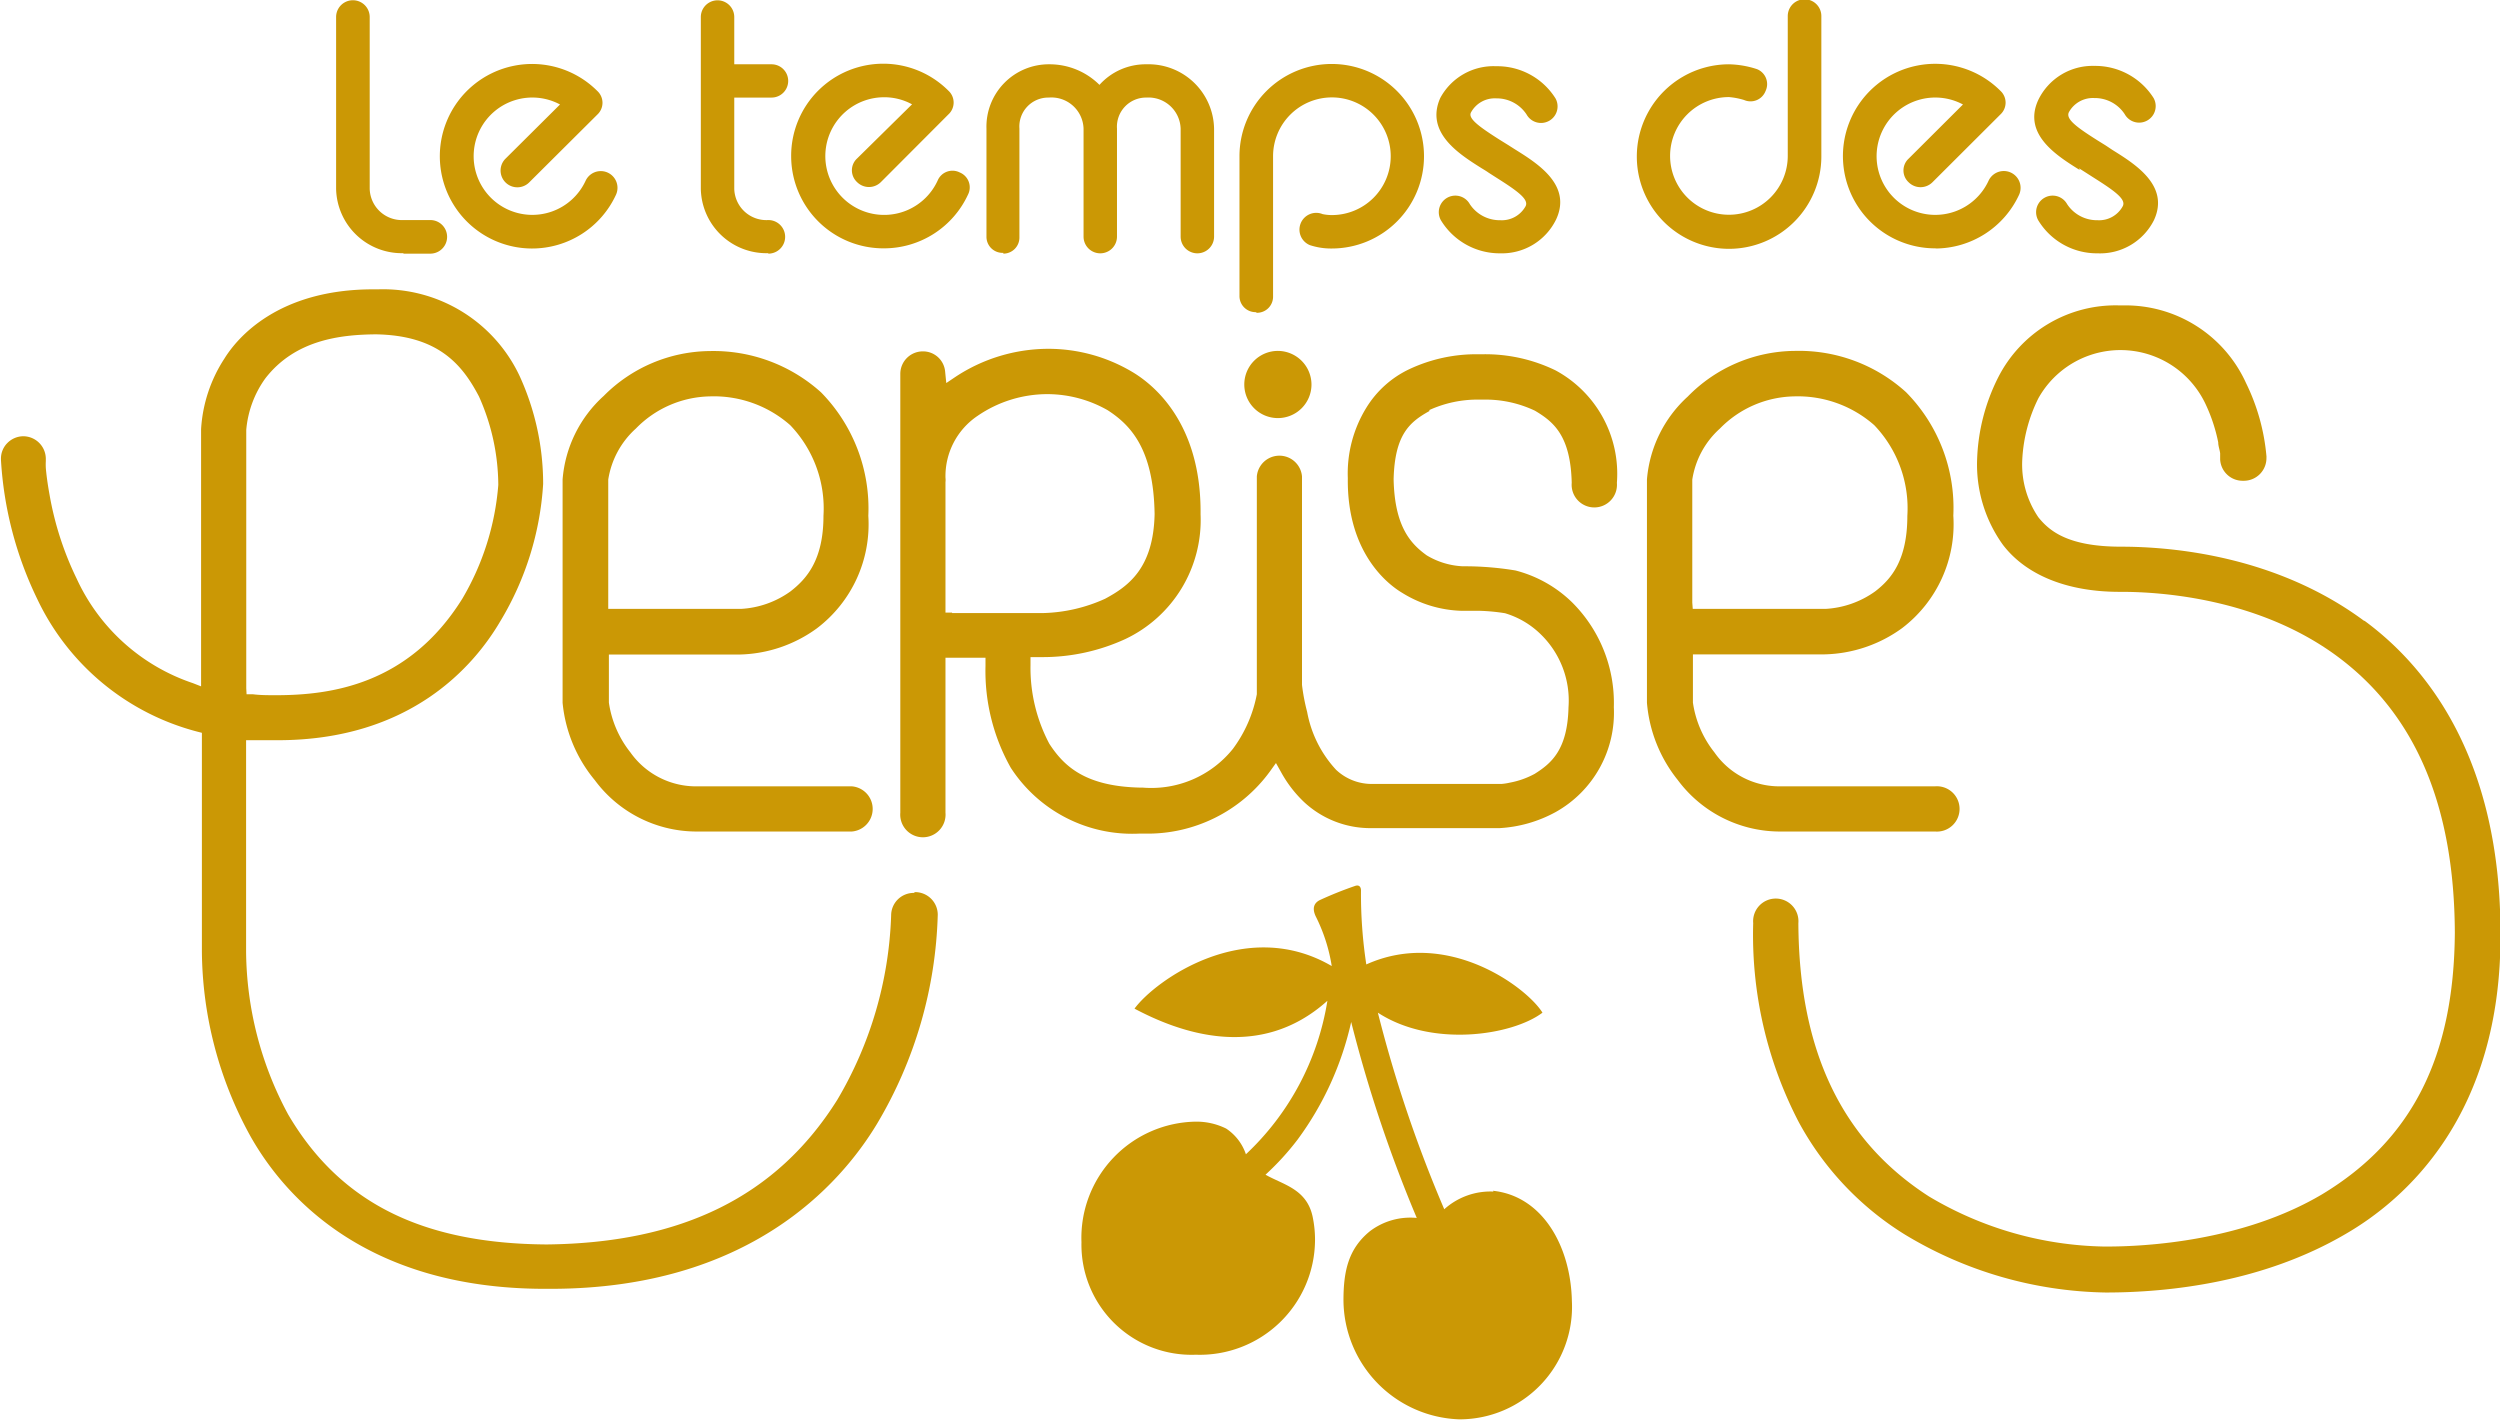
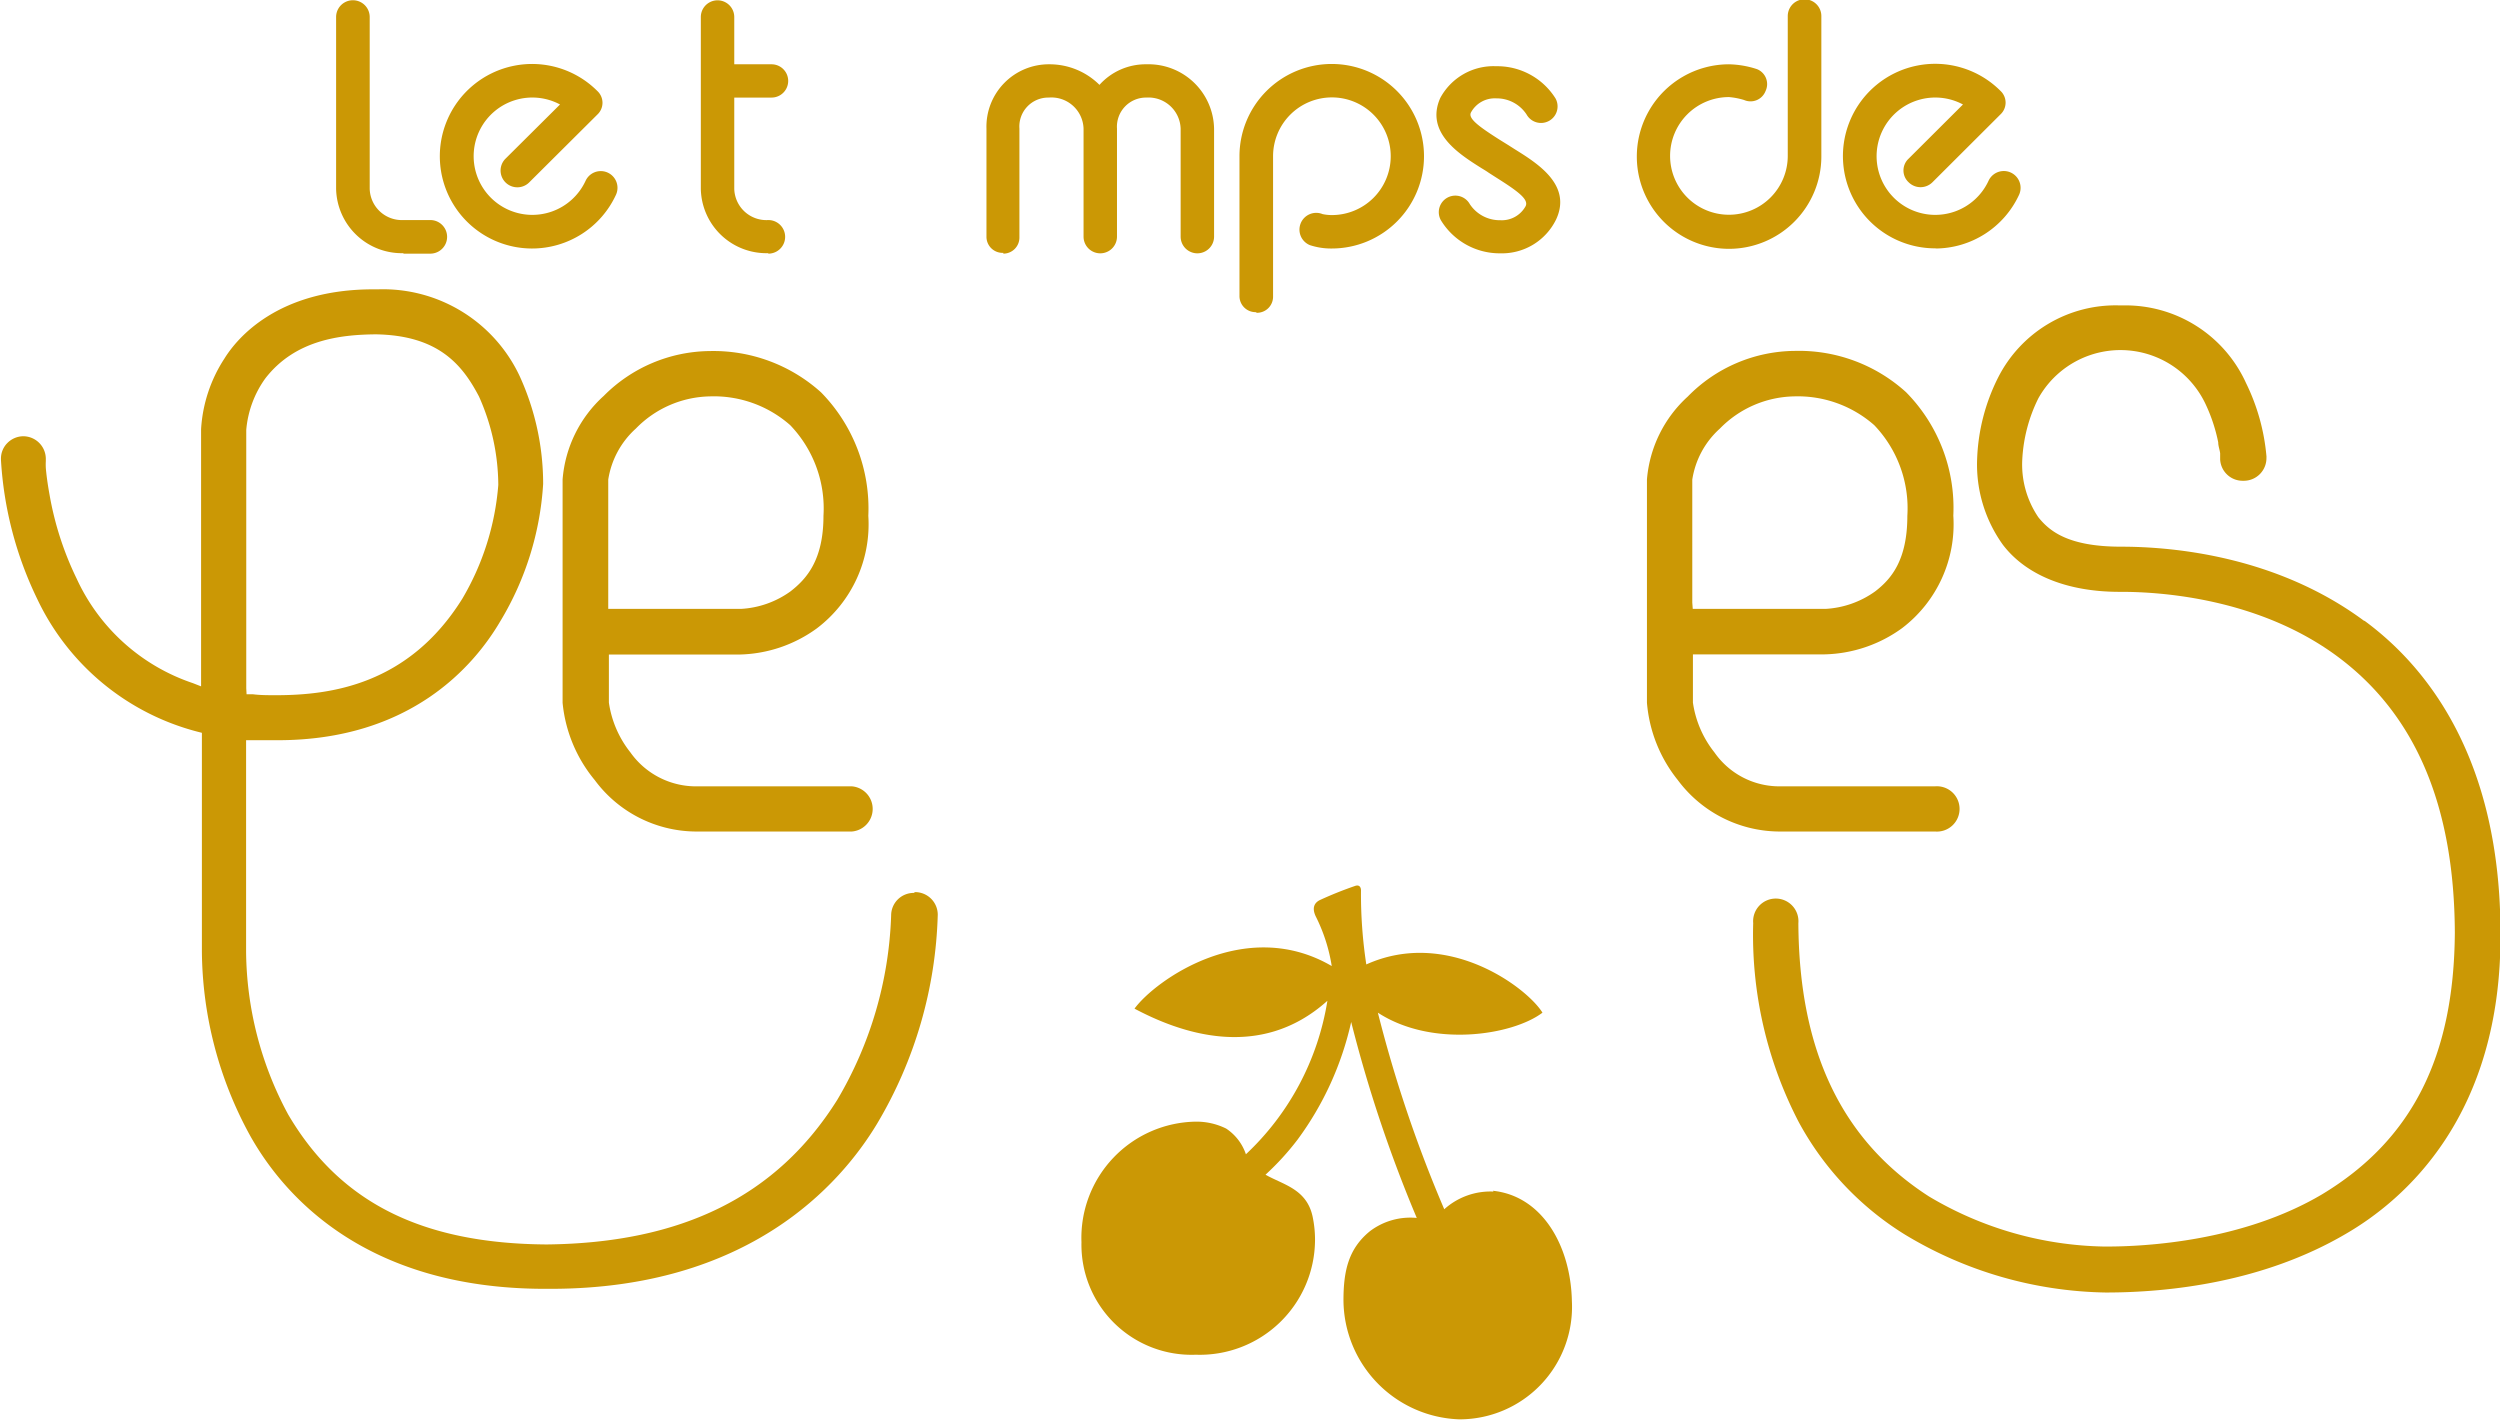
<svg xmlns="http://www.w3.org/2000/svg" viewBox="0 0 155.53 88.35">
  <defs>
    <style>.cls-1{fill:#cb9805;}</style>
  </defs>
  <title>Fichier 21BV-</title>
  <g id="Calque_2" data-name="Calque 2">
    <g id="Calque_1-2" data-name="Calque 1">
      <path class="cls-1" d="M92.92,74.13a4.29,4.29,0,0,0-3.07,1.1A82.1,82.1,0,0,1,85.72,63c3.37,2.2,8.38,1.41,10.24,0C95,61.44,90.05,57.72,85,60a29.12,29.12,0,0,1-.33-4.61c0-.13-.06-.39-.38-.27A23.54,23.54,0,0,0,82.1,56c-.35.18-.48.5-.25,1a10.51,10.51,0,0,1,1,3.1c-5.38-3.14-11,.91-12.27,2.65,2.73,1.45,7.74,3.34,12-.49a16.71,16.71,0,0,1-5.07,9.55,3.1,3.1,0,0,0-1.23-1.6,4.16,4.16,0,0,0-1.89-.43,7.23,7.23,0,0,0-7.11,7.5,6.85,6.85,0,0,0,7.11,7,7.17,7.17,0,0,0,7.42-7.12,6.94,6.94,0,0,0-.16-1.52c-.39-1.69-1.84-1.94-2.92-2.56a16.53,16.53,0,0,0,2-2.19,19.45,19.45,0,0,0,3.33-7.31,84.7,84.7,0,0,0,4.08,12.19,4.16,4.16,0,0,0-2.92.83c-1.33,1.09-1.64,2.46-1.64,4.31a7.46,7.46,0,0,0,7.21,7.39,7,7,0,0,0,7-7.36c-.07-3.4-1.82-6.54-4.92-6.86" />
      <path class="cls-1" d="M56.84,55.55a1.4,1.4,0,0,0-1.4,1.4,24.05,24.05,0,0,1-3.35,11.47c-3.76,6-9.67,8.91-18.08,9-7.77-.05-12.88-2.62-16.09-8.1A21.67,21.67,0,0,1,15.31,59.2v-.06h0V46.05l.44,0c.4,0,.82,0,1.23,0h.3c8.27,0,12.23-4.64,13.85-7.41a18.73,18.73,0,0,0,2.66-8.53,16.11,16.11,0,0,0-1.46-6.71A9.39,9.39,0,0,0,23.53,18h-.31c-5.91,0-8.45,3-9.26,4.31a9,9,0,0,0-1.45,4.39v16L12,42.5A12.25,12.25,0,0,1,4.77,36a19.58,19.58,0,0,1-1.68-5.18c-.14-.76-.21-1.35-.24-1.71a4.06,4.06,0,0,1,0-.42h0v-.18a1.41,1.41,0,0,0-1.4-1.37h0a1.41,1.41,0,0,0-1,.43,1.37,1.37,0,0,0-.39,1v.05a22.83,22.83,0,0,0,2.25,8.63,15.28,15.28,0,0,0,9.94,8.26l.31.08V59.2a24.18,24.18,0,0,0,3,11.45c2,3.57,7,9.53,18.35,9.53h.35c12.27,0,18-6.44,20.31-10.28a26.82,26.82,0,0,0,3.77-13,1.41,1.41,0,0,0-1.41-1.4M15.32,42.82V26.75a6.4,6.4,0,0,1,1.18-3.2c1.85-2.4,4.65-2.73,6.87-2.75,3.91.06,5.4,1.9,6.43,3.87A13.59,13.59,0,0,1,31,30.17a16.46,16.46,0,0,1-2.24,7.08c-3.35,5.37-8.22,6-11.59,6h0c-.51,0-1,0-1.45-.06l-.38,0Z" />
      <path class="cls-1" d="M37.84,40.72H46a8.47,8.47,0,0,0,4.82-1.63,8.12,8.12,0,0,0,3.2-7,10.31,10.31,0,0,0-2.94-7.68,10,10,0,0,0-6.93-2.57h0a9.41,9.41,0,0,0-6.59,2.79A7.83,7.83,0,0,0,35,29.83V43.72A8.85,8.85,0,0,0,37,48.53a7.88,7.88,0,0,0,6.23,3.2H53a1.41,1.41,0,0,0,0-2.81H43.22a5,5,0,0,1-4-2.11,6.46,6.46,0,0,1-1.34-3.1v-3Zm0-3.23V29.84a5.38,5.38,0,0,1,1.72-3.18,6.59,6.59,0,0,1,4.6-2,7.18,7.18,0,0,1,5,1.79,7.48,7.48,0,0,1,2.07,5.64c0,2.76-1.06,3.93-2.05,4.7a5.81,5.81,0,0,1-3.08,1.09H37.84Z" />
      <path class="cls-1" d="M110.66,51.73h9.72a1.41,1.41,0,1,0,0-2.81h-9.72a4.92,4.92,0,0,1-4-2.11,6.46,6.46,0,0,1-1.34-3.1v-3h8.18a8.52,8.52,0,0,0,4.83-1.63,8.12,8.12,0,0,0,3.19-7,10.24,10.24,0,0,0-2.94-7.68,9.92,9.92,0,0,0-6.92-2.57h0A9.41,9.41,0,0,0,105,24.67a7.83,7.83,0,0,0-2.54,5.16V43.72a8.83,8.83,0,0,0,1.92,4.81,7.92,7.92,0,0,0,6.25,3.2Zm-5.38-14.24V29.84A5.36,5.36,0,0,1,107,26.66a6.62,6.62,0,0,1,4.6-2,7.2,7.2,0,0,1,5,1.79,7.48,7.48,0,0,1,2.06,5.64c0,2.76-1,3.93-2,4.7a5.84,5.84,0,0,1-3.09,1.09h-8.26Z" />
-       <path class="cls-1" d="M88.92,25.51h0A7.24,7.24,0,0,1,92,24.86h.49a7.15,7.15,0,0,1,3,.69h0c1.16.69,2.22,1.55,2.29,4.49a1.41,1.41,0,1,0,2.81,0,7.31,7.31,0,0,0-3.82-7,10,10,0,0,0-4.57-1H92a9.77,9.77,0,0,0-4.33.93A6.29,6.29,0,0,0,85,25.37a7.8,7.8,0,0,0-1.15,4.38c-.06,4.71,2.57,6.65,3.38,7.13A7.38,7.38,0,0,0,90.94,38h0s.52,0,1.13,0a12.09,12.09,0,0,1,1.56.15,5.35,5.35,0,0,1,2.17,1.26A5.75,5.75,0,0,1,97.58,44c-.06,2.65-1.07,3.49-2.1,4.14h0a5.19,5.19,0,0,1-1.55.55,3.61,3.61,0,0,1-.51.08h-8a3.23,3.23,0,0,1-2.3-.88,7.21,7.21,0,0,1-1.8-3.6A12.26,12.26,0,0,1,81,42.61c0-.28,0-.46,0-.55V42h0V29.64a1.41,1.41,0,0,0-2.81,0V43.19a8.27,8.27,0,0,1-1.49,3.4A6.51,6.51,0,0,1,71.11,49H71c-3.5-.06-4.82-1.35-5.72-2.73a10.09,10.09,0,0,1-1.17-4.89v-.5h.76A12.27,12.27,0,0,0,70,39.76,8.19,8.19,0,0,0,74.69,32c.06-5.75-3-8.13-4.28-8.88A10.22,10.22,0,0,0,65.2,21.7h0a10.51,10.51,0,0,0-5.75,1.74l-.58.39-.07-.7a1.38,1.38,0,0,0-1.39-1.27,1.4,1.4,0,0,0-1.4,1.4v27.3a1.41,1.41,0,1,0,2.81,0V40.92h2.49v.51a12.27,12.27,0,0,0,1.57,6.33,9,9,0,0,0,8,4.1h.3A9.42,9.42,0,0,0,79,48l.38-.53.32.57a7.56,7.56,0,0,0,1.4,1.83,6.05,6.05,0,0,0,4.18,1.65h8a8.22,8.22,0,0,0,3.5-1A7.08,7.08,0,0,0,100.4,44a8.82,8.82,0,0,0-2.63-6.56,7.84,7.84,0,0,0-3.49-1.95,19.45,19.45,0,0,0-3-.26H91a4.77,4.77,0,0,1-2.24-.68c-1-.72-2-1.79-2.06-4.74h0c.07-2.78,1-3.56,2.23-4.24M59.23,38.11h-.41V30a1.27,1.27,0,0,0,0-.28,4.52,4.52,0,0,1,2-3.85,7.68,7.68,0,0,1,4.29-1.35h.11a7.61,7.61,0,0,1,3.69,1c1.42.92,2.86,2.4,2.92,6.46-.07,3.37-1.63,4.49-3.08,5.27a9.88,9.88,0,0,1-3.85.89H59.23Z" />
      <path class="cls-1" d="M147.07,38.62c-5.4-4-11.79-4.61-15.12-4.61s-4.47-1-5.14-1.83a5.84,5.84,0,0,1-1-3.6,9.64,9.64,0,0,1,1-3.8,5.85,5.85,0,0,1,10.36.27,10.33,10.33,0,0,1,.83,2.47c0,.23.09.45.12.68h0l0,.39a1.4,1.4,0,0,0,1.4,1.32h.09A1.41,1.41,0,0,0,141,28.46h0a.28.28,0,0,0,0-.08,12.88,12.88,0,0,0-1.27-4.55A8.23,8.23,0,0,0,132.09,19h-.24a8.19,8.19,0,0,0-7.55,4.5A12.21,12.21,0,0,0,123,28.59a8.55,8.55,0,0,0,1.61,5.31c1.44,1.88,4,2.92,7.25,2.92H132c2.4,0,8.5.39,13.39,4s7.3,9.32,7.33,17.21c-.05,7.72-2.67,12.89-8.24,16.26-4.95,2.94-11,3.26-13.42,3.26h-.16A22,22,0,0,1,120,74.43c-5.42-3.49-8.08-9.05-8.12-17a1.41,1.41,0,1,0-2.81,0,25.26,25.26,0,0,0,2.83,12.37,18.66,18.66,0,0,0,6.6,7A24.88,24.88,0,0,0,131,80.41c4,0,9.83-.65,14.94-3.65,3.62-2.1,9.68-7.31,9.62-18.68,0-10.91-4.58-16.61-8.46-19.46" />
-       <path class="cls-1" d="M79.5,21.83a2.09,2.09,0,1,0,2.09,2.09,2.1,2.1,0,0,0-2.09-2.09" />
      <path class="cls-1" d="M62.42,15.78a1,1,0,0,0,1-1V8a1.8,1.8,0,0,1,1.83-1.93A2,2,0,0,1,67.41,8v6.72a1,1,0,1,0,2.08,0V8h0a1.81,1.81,0,0,1,1.84-1.93A2,2,0,0,1,73.45,8v6.72a1,1,0,1,0,2.08,0V8a4.08,4.08,0,0,0-4.2-4A3.86,3.86,0,0,0,68.4,5.28,4.4,4.4,0,0,0,65.29,4a3.88,3.88,0,0,0-3.92,4v6.73a1,1,0,0,0,1.05,1" />
      <path class="cls-1" d="M25.08,15.78h1.69a1,1,0,0,0,0-2.09H25.08A2,2,0,0,1,23,11.75V1.06a1,1,0,0,0-2.09,0V11.75a4.09,4.09,0,0,0,4.21,4" />
      <path class="cls-1" d="M47.8,15.78a1,1,0,0,0,0-2.09,2,2,0,0,1-2.12-1.94V6.07H48A1,1,0,1,0,48,4H45.68V1.06a1,1,0,1,0-2.08,0V11.75a4.08,4.08,0,0,0,4.2,4" />
-       <path class="cls-1" d="M129.34,10.47l.44.28,0,0,.5.32c1.33.84,2,1.34,1.78,1.76a1.67,1.67,0,0,1-1.57.87,2.22,2.22,0,0,1-1.89-1,1,1,0,1,0-1.8,1,4.27,4.27,0,0,0,3.69,2.06A3.75,3.75,0,0,0,134,13.7c1-2.15-1.17-3.49-2.58-4.37L131,9.05l0,0-.5-.31c-1.33-.84-2-1.34-1.79-1.76a1.7,1.7,0,0,1,1.58-.88,2.22,2.22,0,0,1,1.89,1,1,1,0,1,0,1.8-1,4.3,4.3,0,0,0-3.69-2,3.75,3.75,0,0,0-3.48,2.11c-1,2.15,1.17,3.49,2.58,4.37" />
      <path class="cls-1" d="M92.18,10.47c.15.09.3.18.44.28l0,0,.5.32c1.33.84,2,1.34,1.79,1.76a1.69,1.69,0,0,1-1.58.87,2.23,2.23,0,0,1-1.89-1,1,1,0,1,0-1.8,1,4.28,4.28,0,0,0,3.69,2.06,3.75,3.75,0,0,0,3.48-2.11c1-2.15-1.17-3.49-2.58-4.37l-.44-.28,0,0-.5-.31C92,7.87,91.32,7.37,91.51,7a1.68,1.68,0,0,1,1.57-.88,2.22,2.22,0,0,1,1.89,1,1,1,0,1,0,1.8-1,4.28,4.28,0,0,0-3.69-2A3.76,3.76,0,0,0,89.6,6.1c-.95,2.15,1.18,3.49,2.58,4.37" />
      <path class="cls-1" d="M78.2,19.46a1,1,0,0,0,1-1V9.72a3.66,3.66,0,1,1,3.65,3.66,2.76,2.76,0,0,1-.57-.06,1,1,0,0,0-.79,1.93,4.2,4.2,0,0,0,1.36.21,5.74,5.74,0,1,0-5.74-5.74v8.7a1,1,0,0,0,1,1" />
      <path class="cls-1" d="M107.57,15.48a5.75,5.75,0,0,0,5.74-5.74V1a1,1,0,0,0-2.09,0v8.7a3.66,3.66,0,1,1-3.65-3.66,4.51,4.51,0,0,1,.93.18,1,1,0,0,0,1.34-.56,1,1,0,0,0-.54-1.36A5.94,5.94,0,0,0,107.57,4a5.74,5.74,0,1,0,0,11.48" />
      <path class="cls-1" d="M33.11,15.46a5.75,5.75,0,0,0,5.21-3.34,1,1,0,0,0-1.89-.87A3.65,3.65,0,1,1,34.84,6.5L31.45,9.87a1,1,0,0,0,1.47,1.48l4.24-4.22a1,1,0,0,0,0-1.47,5.74,5.74,0,1,0-4,9.8" />
-       <path class="cls-1" d="M55,15.45a5.76,5.76,0,0,0,5.22-3.34,1,1,0,0,0-.51-1.38,1,1,0,0,0-1.38.51A3.66,3.66,0,1,1,55,6.05a3.6,3.6,0,0,1,1.74.44L53.32,9.86a1,1,0,0,0,0,1.47,1.05,1.05,0,0,0,1.48,0L59,7.12a1,1,0,0,0,0-1.48,5.73,5.73,0,0,0-9.78,4.07A5.74,5.74,0,0,0,55,15.45" />
      <path class="cls-1" d="M120.39,15.46a5.76,5.76,0,0,0,5.22-3.34,1,1,0,0,0-1.9-.87,3.65,3.65,0,1,1-1.59-4.75l-3.38,3.37a1,1,0,0,0,0,1.47,1.05,1.05,0,0,0,1.48,0l4.23-4.22a1,1,0,0,0,0-1.47,5.74,5.74,0,1,0-4,9.8" />
    </g>
  </g>
</svg>